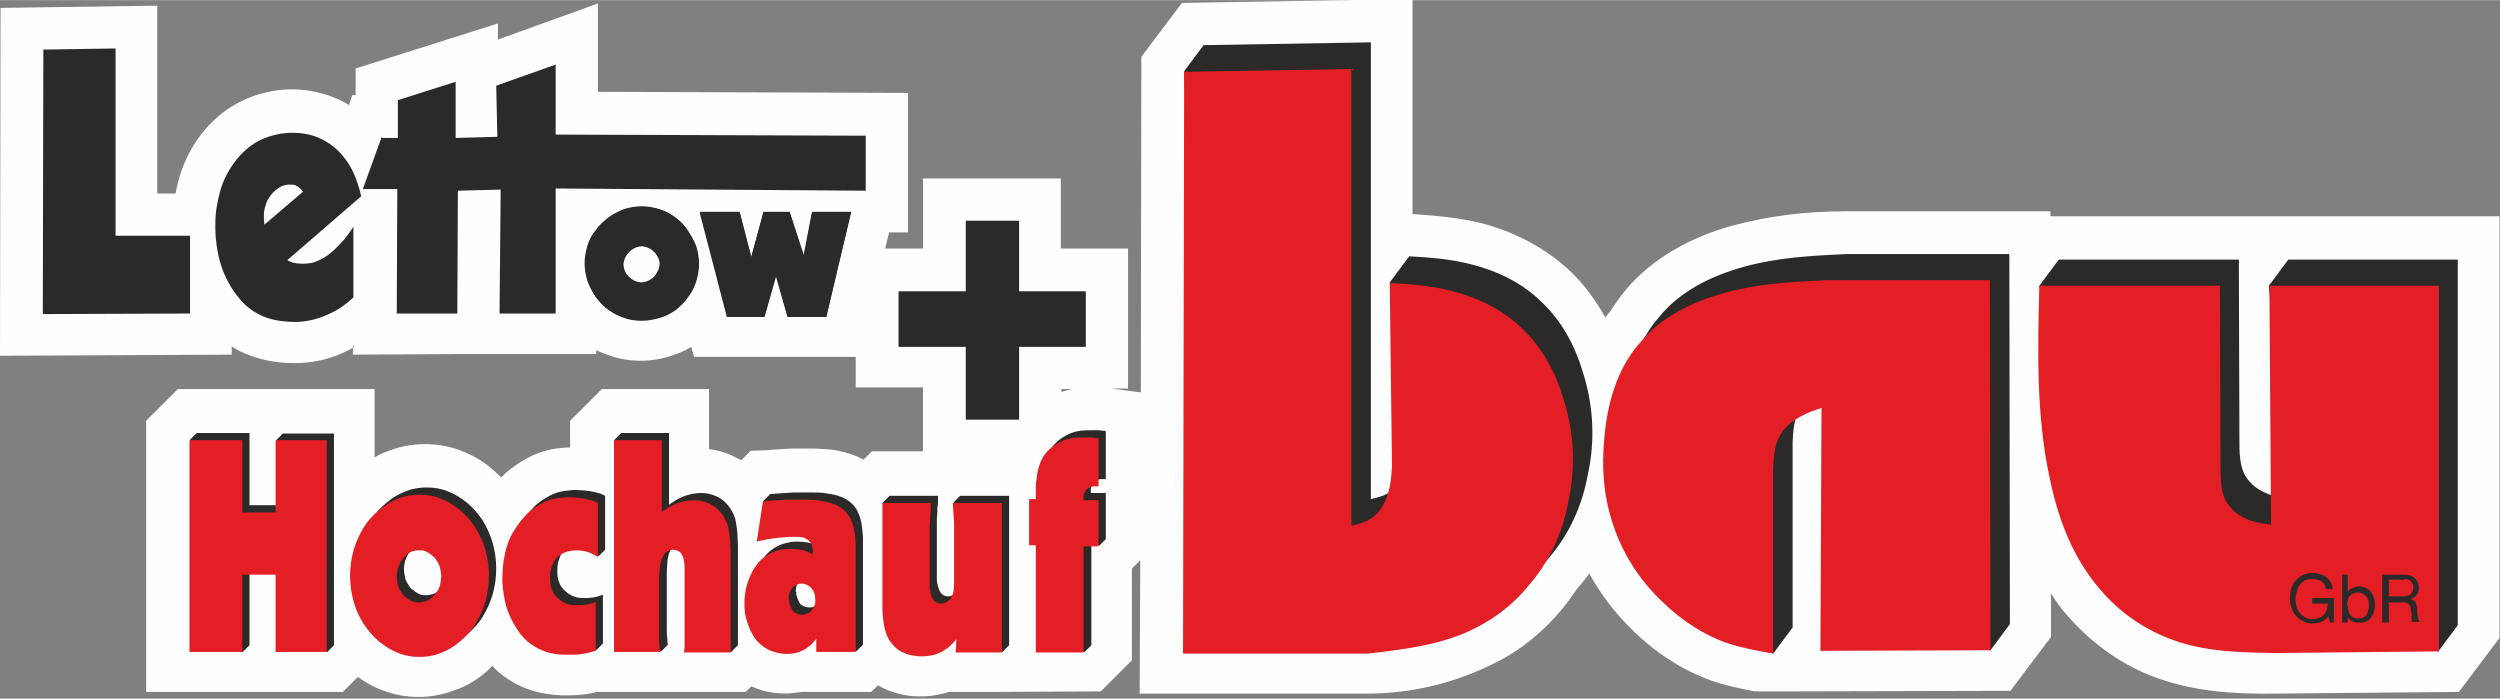
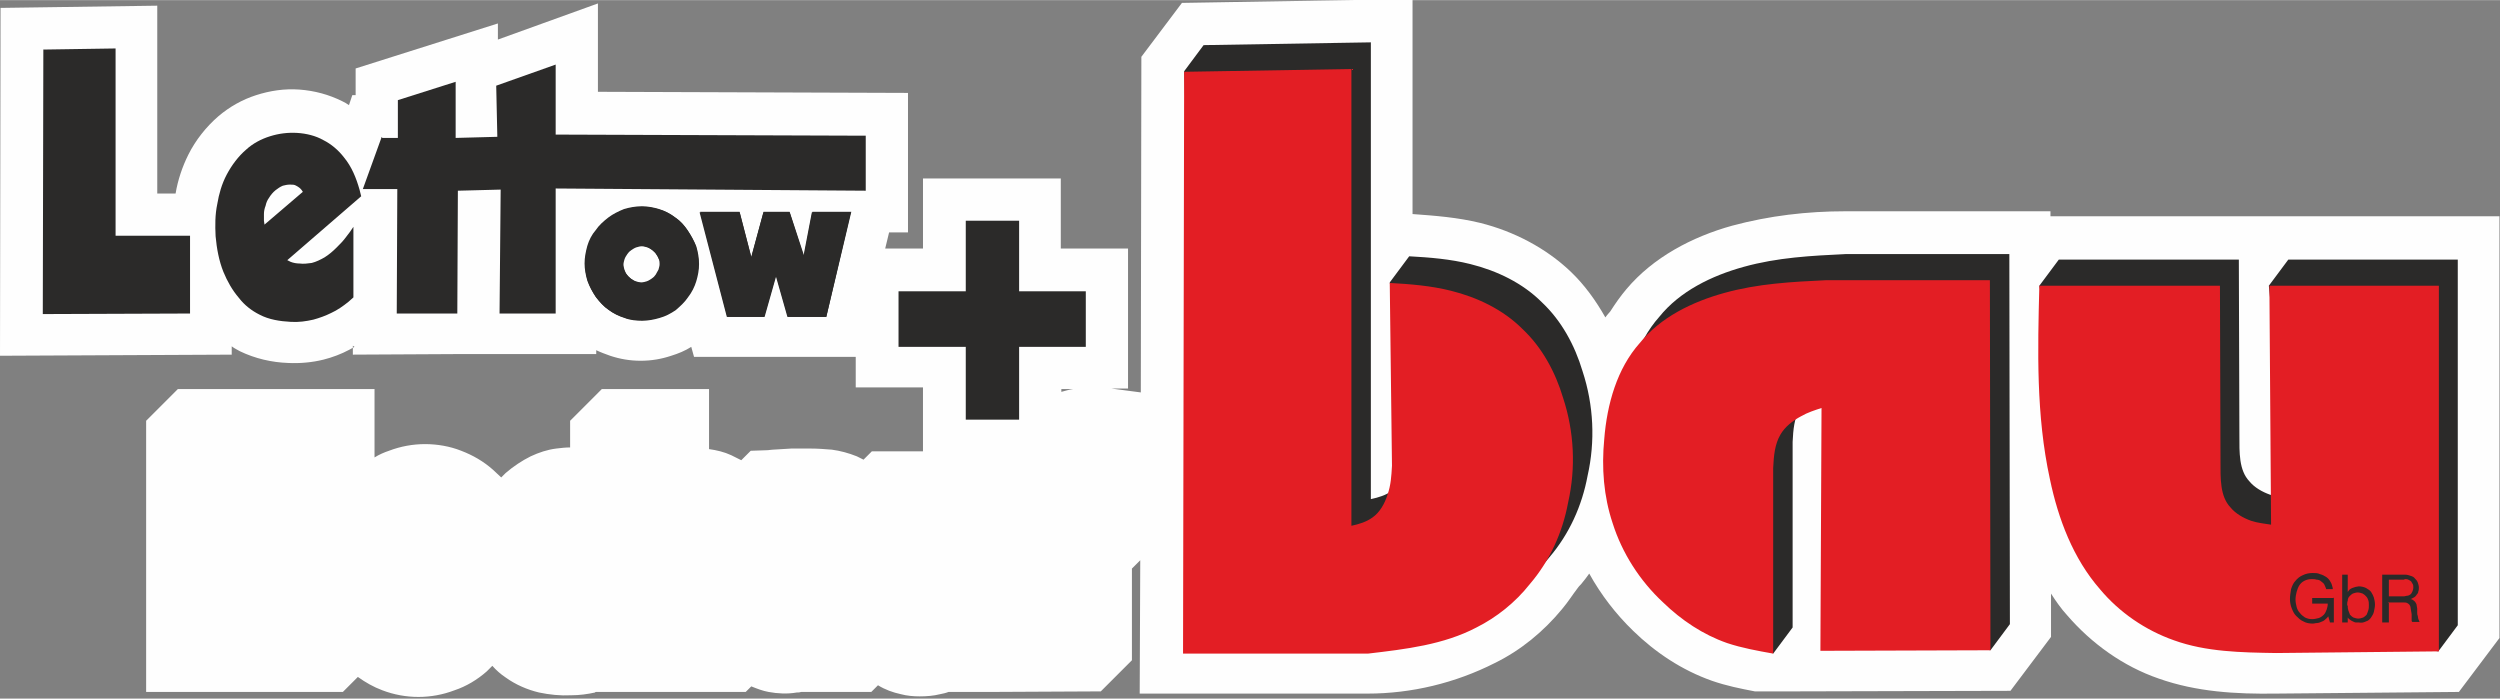
<svg xmlns="http://www.w3.org/2000/svg" xml:space="preserve" width="77.159mm" height="21.565mm" style="shape-rendering:geometricPrecision; text-rendering:geometricPrecision; image-rendering:optimizeQuality; fill-rule:evenodd; clip-rule:evenodd" viewBox="0 0 4499 1257">
  <rect x="0" y="0" width="4499" height="1257" fill="#808080" stroke="none" />
  <defs>
    <style type="text/css">
   
    .fil2 {fill:#2B2A29}
    .fil3 {fill:#E31E24}
    .fil1 {fill:#2B2A29}
    .fil0 {fill:#FEFEFE}
   
  </style>
  </defs>
  <g id="Ebene_x0020_1">
    <path class="fil0" d="M638 624c-3,2 -6,3 -9,5 -15,8 -31,14 -47,18 -20,5 -42,7 -63,6 -30,-1 -60,-8 -87,-21 -5,-3 -10,-5 -15,-9l0 15 -417 2 1 -626 282 -4 0 338 33 0c4,-24 12,-48 23,-70 13,-26 32,-50 54,-69 20,-17 43,-30 68,-38 25,-8 51,-12 78,-10 27,2 53,9 77,21 4,2 8,4 12,7l6 -18 6 0 0 -48 256 -81 0 29 180 -65 0 159 558 2 0 251 -34 0 -7 29 68 0 0 -126 248 0 0 126 121 0 0 252 -30 0 53 7 1 -604 73 -97 415 -7 0 387c41,3 81,6 122,16 60,15 118,45 163,88 25,24 45,52 62,82 1,-1 2,-3 3,-4 2,-2 4,-5 6,-7 9,-14 18,-27 29,-40 48,-57 118,-94 190,-114 67,-18 135,-26 204,-26l369 0 0 9 808 0 0 759 -73 97 -330 3c-71,1 -142,-3 -210,-27 -64,-22 -121,-63 -165,-114 -11,-12 -20,-25 -29,-39l0 78 -73 97 -387 1 -73 0c-26,-5 -51,-10 -77,-19 -54,-19 -102,-51 -142,-90 -31,-30 -58,-65 -79,-103 -4,6 -9,12 -13,17 -2,3 -5,5 -7,8 -10,13 -18,26 -29,39 -33,40 -74,74 -121,97 -71,36 -150,55 -229,55l-410 0 1 -240 -15 15 0 165 -56 56 -194 1 0 0 -80 0c-5,2 -10,3 -15,4 -12,3 -24,4 -37,4 -11,0 -23,-1 -34,-4 -14,-3 -28,-8 -41,-16l-12 12 -126 0c-3,1 -5,1 -8,1 -17,3 -35,2 -51,-1 -11,-2 -21,-6 -31,-10l-10 10 -269 0c-1,0 -2,0 -2,1 -14,3 -28,5 -43,5 -20,1 -39,-1 -58,-5 -21,-5 -42,-14 -60,-27 -9,-6 -17,-13 -24,-21 -3,3 -7,7 -10,10 -17,15 -37,27 -58,34 -21,8 -43,12 -65,12 -22,0 -44,-4 -65,-12 -16,-6 -30,-14 -44,-24l-27 27 -354 0 0 -488 57 -57 354 0 0 123c8,-5 17,-9 26,-12 21,-8 43,-12 65,-12 22,0 45,4 65,12 21,8 40,19 57,34 5,5 10,9 15,14 3,-3 5,-5 8,-8 14,-12 29,-22 45,-30 15,-7 30,-12 46,-14 8,-1 17,-2 25,-2l0 -48 57 -57 193 0 0 108c14,2 27,5 40,11 6,3 12,6 18,9l17 -17 29 -1c4,0 7,-1 11,-1 11,-1 22,-1 33,-2 12,0 24,0 35,0 13,0 25,1 38,2 15,2 30,6 45,12 4,2 8,4 12,6l15 -15 92 0 0 -115 -121 0 0 -55 -291 0 -5 -18c-11,7 -23,12 -36,16 -18,6 -36,9 -55,9 -19,0 -37,-3 -55,-9 -8,-3 -17,-6 -25,-10l0 7 -253 0 -185 1 0 -16zm1272 81c7,-2 14,-4 21,-5 1,0 1,0 2,0l-23 0 0 5z" />
-     <path class="fil1" d="M1877 1160l0 -192 -12 0 0 -83 12 0 0 -21c0,-4 0,-8 1,-12 1,-9 2,-18 5,-26 3,-11 9,-22 18,-30 6,-6 14,-11 22,-15 7,-3 14,-5 21,-6 8,-1 17,-1 25,-1 5,0 11,0 16,1 2,0 4,0 5,1l0 86c-2,0 -5,0 -7,0 -3,0 -6,0 -9,2 -2,1 -4,2 -6,4 -2,2 -3,5 -4,7 -1,2 -1,5 -1,7 0,2 0,3 0,5l27 0 0 83 -12 12 -14 -12 0 191 -12 12 -74 -12zm-1523 0l-12 -369 12 -12 95 0 0 130 60 0 -12 -117 12 -12 92 0 0 381 -12 12 -80 -12 0 -139 -60 0 0 139 -12 12 -83 -12zm413 -89c4,0 8,-1 12,-2 4,-1 8,-4 11,-7 3,-3 7,-7 9,-10 3,-4 5,-8 6,-13 1,-5 2,-10 2,-15 0,-5 -1,-10 -2,-15 -1,-5 -3,-9 -6,-13 -2,-4 -5,-7 -9,-10 -3,-3 -7,-5 -11,-7 -4,-2 -8,-2 -12,-2 -4,0 -8,1 -12,2 -4,1 -8,4 -11,7 -3,3 -6,7 -9,10 -2,4 -4,8 -6,13 -1,5 -2,10 -2,15 0,5 1,10 2,15 1,5 3,9 6,13 2,4 5,8 9,10 3,3 7,5 11,7 4,2 8,2 12,2zm1 98c-13,0 -26,-2 -38,-7 -13,-5 -24,-12 -35,-21 -11,-9 -20,-20 -28,-32 -8,-13 -14,-26 -18,-41 -4,-15 -6,-30 -6,-45 0,-15 2,-30 6,-45 4,-14 10,-28 18,-41 7,-12 17,-23 28,-32 10,-9 22,-16 35,-21 12,-5 25,-7 38,-7 13,0 26,2 38,7 13,5 24,12 35,21 11,9 20,20 28,32 8,13 14,27 18,41 4,15 6,30 6,45 0,15 -2,30 -6,45 -4,14 -10,28 -18,41 -7,12 -17,23 -28,32 -10,9 -22,16 -35,21 -12,5 -25,7 -38,7zm317 -11l-12 12 -32 -5c-13,0 -26,0 -38,-3 -12,-3 -23,-8 -33,-15 -12,-8 -22,-20 -29,-32 -7,-11 -13,-24 -17,-37 -4,-15 -6,-30 -7,-45 0,-17 1,-34 5,-51 3,-14 8,-28 16,-40 7,-12 16,-23 26,-33 8,-7 17,-13 27,-18 8,-4 17,-7 27,-8 8,-1 17,-2 25,-1 7,0 14,1 21,2 5,1 9,2 13,3 4,1 8,3 12,5l0 97 -12 12 -16 -23c-6,-1 -13,-1 -20,0 -8,1 -15,4 -21,8 -6,5 -11,11 -13,18 -3,7 -4,14 -4,21 0,8 0,15 3,22 2,7 6,12 12,17 5,5 11,8 17,10 6,2 13,2 20,2 7,0 14,-1 21,-3 3,-1 6,-2 9,-3l0 89zm33 2l-12 -369 12 -12 86 0 0 129c2,-1 4,-3 6,-4 7,-5 15,-9 23,-12 9,-3 19,-5 29,-5 9,0 19,2 27,6 8,3 15,9 21,16 6,7 10,15 13,24 2,8 3,17 4,26 0,7 1,15 1,22l0 180 -12 12 -71 -12c0,-3 1,-7 1,-11 0,-5 0,-10 0,-15 0,-5 0,-10 0,-16 0,-6 0,-11 0,-17l0 -80c0,-6 0,-11 0,-16 0,-5 -1,-9 -2,-14 -1,-3 -2,-6 -4,-9 -1,-2 -4,-4 -6,-5 -3,-1 -6,-2 -9,-2 -3,0 -7,2 -10,3 -3,2 -6,5 -7,8 -2,4 -4,8 -5,12 -1,5 -2,9 -2,14 0,5 -1,10 -1,15 0,4 0,8 0,12l0 61c0,6 0,12 0,18 0,5 0,10 0,15 0,5 0,10 1,16 0,3 0,6 1,10l-12 12 -71 -12zm315 -95c0,3 0,6 1,8 1,4 3,8 5,12 2,3 5,5 8,6 3,1 6,2 10,2 4,0 7,-1 11,-3 4,-2 7,-6 9,-10 3,-5 4,-10 3,-16 0,-5 -1,-9 -3,-13 -2,-4 -5,-8 -9,-10 -3,-2 -7,-4 -12,-4 -3,0 -6,0 -9,2 -5,2 -9,6 -11,10 -3,5 -4,10 -4,16zm43 -82c0,-3 0,-6 -1,-9 0,-3 -1,-7 -3,-10 -2,-3 -5,-6 -9,-8 -4,-2 -8,-3 -13,-3 -6,0 -12,0 -18,0 -7,1 -15,1 -22,2 -8,1 -16,2 -24,4 -3,1 -7,1 -11,2l-1 -60 12 -12c4,0 8,-1 12,-1 10,-1 20,-1 30,-2 11,0 21,0 32,0 10,0 20,0 29,2 9,1 17,3 25,6 7,3 14,7 20,13 5,5 9,11 11,17 3,7 5,14 6,22 1,8 2,16 2,24 0,8 0,16 0,24l0 166 -12 12 -59 -12 0 -24c-1,2 -3,4 -5,6 -6,0 -15,-2 -15,13 -7,4 -15,7 -23,8 -8,1 -17,1 -25,-1 -9,-2 -18,-5 -25,-10 -9,-6 -17,-14 -22,-24 -6,-10 -9,-20 -12,-31 -3,-14 -3,-29 -1,-43 2,-13 6,-25 12,-37 6,-11 13,-21 23,-28 8,-6 16,-10 26,-12 10,-3 20,-3 30,-2 8,1 17,2 24,6 2,1 4,2 6,3zm257 177l1 -23c-1,1 -2,2 -3,4 -2,2 -5,5 -7,7 -7,-5 -10,-2 -9,7 -3,2 -7,5 -10,6 -4,2 -9,4 -14,5 -6,1 -13,2 -19,2 -6,0 -13,-1 -19,-2 -6,-1 -13,-4 -19,-7 -6,-3 -11,-8 -16,-14 -5,-6 -9,-13 -11,-21 -3,-8 -4,-17 -5,-26 -1,-7 -1,-15 -1,-22 0,-7 0,-15 0,-22l-12 -150 12 -12 87 0c0,3 0,5 0,8 0,4 0,8 -1,12 0,7 0,13 -1,20 0,6 0,13 0,19l0 77c0,5 0,10 0,14 0,5 1,9 2,13 1,3 2,7 4,10 1,2 4,5 6,6 2,1 5,2 8,2 3,0 6,-1 9,-2 3,-1 5,-3 7,-5 2,-2 4,-5 5,-8 1,-3 2,-6 2,-9 1,-4 1,-9 1,-13 0,-3 0,-5 0,-8l0 -78c0,-6 0,-12 0,-19 0,-5 0,-11 -1,-16l-13 -11 12 -12 88 0 0 269 -12 12 -72 -12z" />
    <path class="fil1" d="M2164 1129l-33 -1001 35 -47 301 -5 0 822c14,-3 27,-7 38,-15 13,-9 22,-25 27,-41 6,-17 7,-34 8,-52l-39 -282 35 -47c37,2 74,5 110,14 48,12 94,34 129,69 35,33 59,77 73,124 20,61 23,126 9,188 -10,54 -33,105 -69,147 -26,33 -60,60 -96,78 -59,31 -127,39 -195,47l-334 0zm1062 0l-35 47 -163 -139c-42,-39 -74,-89 -91,-143 -16,-48 -20,-99 -15,-151 5,-63 23,-127 64,-173 37,-46 94,-74 152,-90 61,-17 122,-20 184,-23l294 0 1 666 -35 47 -271 -46 2 -437c-12,4 -25,8 -37,15 -15,8 -29,19 -37,33 -10,17 -12,38 -13,60l0 333zm803 -662l-324 0 -35 47 54 301c15,72 42,143 90,198 35,42 82,74 133,92 58,21 121,22 184,23l257 44 35 -47 0 -658 -305 0 -35 47 38 383c-12,-2 -24,-3 -36,-7 -14,-5 -28,-13 -37,-24 -19,-20 -18,-52 -18,-83l-1 -316z" />
    <path class="fil2" d="M77 89l131 -2 0 337 134 0 0 140 -265 1 1 -476zm1183 293l71 0 21 81 22 -81 47 0 25 78 15 -78 70 0 -44 188 -70 0 -21 -74 -21 74 -67 0 -49 -188zm-105 127c3,0 7,-1 10,-2 3,-1 6,-3 9,-5 3,-2 5,-4 7,-7 2,-3 3,-6 5,-9 1,-3 2,-7 2,-10 0,-3 0,-7 -2,-10 -1,-3 -3,-6 -5,-9 -2,-3 -5,-5 -7,-7 -3,-2 -6,-4 -9,-5 -3,-1 -7,-2 -10,-2 -3,0 -7,1 -10,2 -3,1 -6,3 -9,5 -3,2 -5,4 -7,7 -2,3 -4,6 -5,9 -1,3 -2,7 -2,10 0,3 1,7 2,10 1,3 3,7 5,9 2,3 5,5 7,7 3,2 6,4 9,5 3,1 7,2 10,2zm1 68c-11,0 -22,-1 -32,-5 -10,-3 -20,-8 -28,-14 -9,-6 -16,-14 -23,-23 -6,-9 -11,-18 -15,-29 -3,-10 -5,-21 -5,-31 0,-11 2,-21 5,-32 3,-10 8,-20 15,-28 6,-9 14,-16 23,-23 8,-6 18,-11 28,-15 10,-3 21,-5 32,-5 11,0 21,2 31,5 10,3 20,8 29,15 9,6 16,14 22,23 6,9 11,18 15,28 3,10 5,21 5,32 0,11 -2,21 -5,31 -3,10 -8,20 -15,29 -6,9 -14,16 -22,23 -9,6 -18,11 -29,14 -10,3 -21,5 -31,5zm-468 -329l28 0 0 -68 104 -33 0 101 75 -2 -2 -92 107 -38 0 126 558 2 0 99 -558 -4 0 225 -101 0 2 -223 -77 2 -1 221 -109 0 1 -224 -62 0 34 -94zm-143 97c-1,-1 -1,-2 -2,-3 -2,-3 -6,-6 -10,-8 -3,-2 -7,-2 -11,-2 -5,0 -9,1 -13,2 -5,2 -9,5 -13,8 -5,4 -9,9 -12,14 -3,4 -5,9 -6,14 -2,5 -3,10 -3,15 0,4 0,8 0,12 0,2 1,5 1,7l69 -59zm91 62l0 128c-3,3 -6,5 -9,8 -10,8 -20,15 -31,20 -10,5 -21,9 -32,12 -13,3 -27,5 -41,4 -19,-1 -39,-4 -56,-13 -14,-7 -27,-17 -37,-30 -12,-14 -21,-30 -28,-47 -8,-20 -12,-42 -14,-64 -1,-20 -1,-39 3,-58 3,-18 8,-36 17,-53 9,-17 21,-33 35,-45 12,-11 27,-19 43,-24 16,-5 32,-7 49,-6 16,1 33,5 47,13 14,7 27,18 37,31 14,17 22,37 28,58 1,4 2,8 3,12l-133 115c2,1 4,2 6,3 5,2 11,3 16,3 7,1 15,0 22,-1 8,-2 16,-6 23,-10 8,-5 15,-11 22,-18 6,-6 12,-12 17,-19 5,-6 9,-12 13,-18z" />
    <polygon class="fil2" points="1617,624 1617,524 1738,524 1738,397 1834,397 1834,524 1954,524 1954,624 1834,624 1834,755 1738,755 1738,624 " />
-     <path class="fil3" d="M1864 1173l0 -192 -12 0 0 -83 12 0 0 -21c0,-4 0,-8 1,-12 1,-9 2,-18 5,-26 3,-11 9,-22 18,-30 6,-6 14,-11 22,-15 7,-3 14,-5 21,-6 8,-1 17,-1 25,-1 5,0 11,0 16,1 2,0 4,0 5,1l0 86c-2,0 -5,0 -7,0 -3,0 -6,0 -9,2 -2,1 -4,2 -6,4 -2,2 -3,5 -4,7 -1,2 -1,5 -1,7 0,2 0,3 0,5l27 0 0 83 -27 0 0 191 -86 0zm-1523 0l0 -381 95 0 0 130 60 0 0 -130 92 0 0 381 -92 0 0 -139 -60 0 0 139 -95 0zm413 -89c4,0 8,-1 12,-2 4,-1 8,-4 11,-7 3,-3 7,-7 9,-10 3,-4 5,-8 6,-13 1,-5 2,-10 2,-15 0,-5 -1,-10 -2,-15 -1,-5 -3,-9 -6,-13 -2,-4 -5,-7 -9,-10 -3,-3 -7,-5 -11,-7 -4,-2 -8,-2 -12,-2 -4,0 -8,1 -12,2 -4,1 -8,4 -11,7 -3,3 -6,7 -9,10 -2,4 -4,8 -6,13 -1,5 -2,10 -2,15 0,5 1,10 2,15 1,5 3,9 6,13 2,4 5,8 9,10 3,3 7,5 11,7 4,2 8,2 12,2zm1 98c-13,0 -26,-2 -38,-7 -13,-5 -24,-12 -35,-21 -11,-9 -20,-20 -28,-32 -8,-13 -14,-26 -18,-41 -4,-15 -6,-30 -6,-45 0,-15 2,-30 6,-45 4,-14 10,-28 18,-41 7,-12 17,-23 28,-32 10,-9 22,-16 35,-21 12,-5 25,-7 38,-7 13,0 26,2 38,7 13,5 24,12 35,21 11,9 20,20 28,32 8,13 14,27 18,41 4,15 6,30 6,45 0,15 -2,30 -6,45 -4,14 -10,28 -18,41 -7,12 -17,23 -28,32 -10,9 -22,16 -35,21 -12,5 -25,7 -38,7zm317 -11c-5,1 -10,3 -15,4 -9,2 -19,3 -29,3 -13,0 -26,0 -38,-3 -12,-3 -23,-8 -33,-15 -12,-8 -22,-20 -29,-32 -7,-11 -13,-24 -17,-37 -4,-15 -6,-30 -7,-45 0,-17 1,-34 5,-51 3,-14 8,-28 16,-40 7,-12 16,-23 26,-33 8,-7 17,-13 27,-18 8,-4 17,-7 27,-8 8,-1 17,-2 25,-1 7,0 14,1 21,2 5,1 9,2 13,3 4,1 8,3 12,5l0 97c-3,-2 -6,-3 -9,-5 -6,-3 -12,-5 -19,-6 -6,-1 -13,-1 -20,0 -8,1 -15,4 -21,8 -6,5 -11,11 -13,18 -3,7 -4,14 -4,21 0,8 0,15 3,22 2,7 6,12 12,17 5,5 11,8 17,10 6,2 13,2 20,2 7,0 14,-1 21,-3 3,-1 6,-2 9,-3l0 89zm33 2l0 -381 86 0 0 129c2,-1 4,-3 6,-4 7,-5 15,-9 23,-12 9,-3 19,-5 29,-5 9,0 19,2 27,6 8,3 15,9 21,16 6,7 10,15 13,24 2,8 3,17 4,26 0,7 1,15 1,22l0 180 -84 0c0,-3 1,-7 1,-11 0,-5 0,-10 0,-15 0,-5 0,-10 0,-16 0,-6 0,-11 0,-17l0 -80c0,-6 0,-11 0,-16 0,-5 -1,-9 -2,-14 -1,-3 -2,-6 -4,-9 -1,-2 -4,-4 -6,-5 -3,-1 -6,-2 -9,-2 -3,0 -7,2 -10,3 -3,2 -6,5 -7,8 -2,4 -4,8 -5,12 -1,5 -2,9 -2,14 0,5 -1,10 -1,15 0,4 0,8 0,12l0 61c0,6 0,12 0,18 0,5 0,10 0,15 0,5 0,10 1,16 0,3 0,6 1,10l-83 0zm315 -95c0,3 0,6 1,8 1,4 3,8 5,12 2,3 5,5 8,6 3,1 6,2 10,2 4,0 7,-1 11,-3 4,-2 7,-6 9,-10 3,-5 4,-10 3,-16 0,-5 -1,-9 -3,-13 -2,-4 -5,-8 -9,-10 -3,-2 -7,-4 -12,-4 -3,0 -6,0 -9,2 -5,2 -9,6 -11,10 -3,5 -4,10 -4,16zm43 -82c0,-3 0,-6 -1,-9 0,-3 -1,-7 -3,-10 -2,-3 -5,-6 -9,-8 -4,-2 -8,-3 -13,-3 -6,0 -12,0 -18,0 -7,1 -15,1 -22,2 -8,1 -16,2 -24,4 -3,1 -7,1 -11,2l11 -72c4,0 8,-1 12,-1 10,-1 20,-1 30,-2 11,0 21,0 32,0 10,0 20,0 29,2 9,1 17,3 25,6 7,3 14,7 20,13 5,5 9,11 11,17 3,7 5,14 6,22 1,8 2,16 2,24 0,8 0,16 0,24l0 166 -71 0 0 -24c-1,2 -3,4 -5,6 -4,5 -9,9 -15,13 -7,4 -15,7 -23,8 -8,1 -17,1 -25,-1 -9,-2 -18,-5 -25,-10 -9,-6 -17,-14 -22,-24 -6,-10 -9,-20 -12,-31 -3,-14 -3,-29 -1,-43 2,-13 6,-25 12,-37 6,-11 13,-21 23,-28 8,-6 16,-10 26,-12 10,-3 20,-3 30,-2 8,1 17,2 24,6 2,1 4,2 6,3zm257 177l1 -23c-1,1 -2,2 -3,4 -2,2 -5,5 -7,7 -3,3 -6,5 -9,7 -3,2 -7,5 -10,6 -4,2 -9,4 -14,5 -6,1 -13,2 -19,2 -6,0 -13,-1 -19,-2 -6,-1 -13,-4 -19,-7 -6,-3 -11,-8 -16,-14 -5,-6 -9,-13 -11,-21 -3,-8 -4,-17 -5,-26 -1,-7 -1,-15 -1,-22 0,-7 0,-15 0,-22l0 -162 87 0c0,3 0,5 0,8 0,4 0,8 -1,12 0,7 0,13 -1,20 0,6 0,13 0,19l0 77c0,5 0,10 0,14 0,5 1,9 2,13 1,3 2,7 4,10 1,2 4,5 6,6 2,1 5,2 8,2 3,0 6,-1 9,-2 3,-1 5,-3 7,-5 2,-2 4,-5 5,-8 1,-3 2,-6 2,-9 1,-4 1,-9 1,-13 0,-3 0,-5 0,-8l0 -78c0,-6 0,-12 0,-19 0,-5 0,-11 -1,-16 0,-6 -1,-11 -1,-16 0,-2 0,-4 0,-7l88 0 0 269 -84 0z" />
    <path class="fil2" d="M1154 508c3,0 7,-1 10,-2 3,-1 6,-3 9,-5 3,-2 5,-4 7,-7 2,-3 3,-6 5,-9 1,-3 2,-7 2,-10 0,-3 0,-7 -2,-10 -1,-3 -3,-6 -5,-9 -2,-3 -5,-5 -7,-7 -3,-2 -6,-4 -9,-5 -3,-1 -7,-2 -10,-2 -3,0 -7,1 -10,2 -3,1 -6,3 -9,5 -3,2 -5,4 -7,7 -2,3 -4,6 -5,9 -1,3 -2,7 -2,10 0,3 1,7 2,10 1,3 3,7 5,9 2,3 5,5 7,7 3,2 6,4 9,5 3,1 7,2 10,2zm1 68c-11,0 -22,-1 -32,-5 -10,-3 -20,-8 -28,-14 -9,-6 -16,-14 -23,-23 -6,-9 -11,-18 -15,-29 -3,-10 -5,-21 -5,-31 0,-11 2,-21 5,-32 3,-10 8,-20 15,-28 6,-9 14,-16 23,-23 8,-6 18,-11 28,-15 10,-3 21,-5 32,-5 11,0 21,2 31,5 10,3 20,8 29,15 9,6 16,14 22,23 6,9 11,18 15,28 3,10 5,21 5,32 0,11 -2,21 -5,31 -3,10 -8,20 -15,29 -6,9 -14,16 -22,23 -9,6 -18,11 -29,14 -10,3 -21,5 -31,5z" />
    <polygon class="fil2" points="1260,381 1331,381 1352,462 1374,381 1421,381 1447,460 1462,381 1532,381 1487,570 1418,570 1397,496 1376,570 1309,570 " />
    <path class="fil3" d="M2129 1176l2 -1047 301 -5 0 822c14,-3 27,-7 38,-15 13,-9 22,-25 27,-41 6,-17 7,-34 8,-52l-4 -329c37,2 74,5 110,14 48,12 94,34 129,69 35,33 59,77 73,124 20,61 23,126 9,188 -10,54 -33,105 -69,147 -26,33 -60,60 -96,78 -59,31 -127,39 -195,47l-334 0zm1062 0c-28,-5 -56,-10 -83,-19 -43,-15 -82,-41 -115,-73 -42,-39 -74,-89 -91,-143 -16,-48 -20,-99 -15,-151 5,-63 23,-127 64,-173 37,-46 94,-74 152,-90 61,-17 122,-20 184,-23l294 0 1 666 -306 1 2 -437c-12,4 -25,8 -37,15 -15,8 -29,19 -37,33 -10,17 -12,38 -13,60l0 333zm803 -662l-324 0c-3,116 -6,233 19,348 15,72 42,143 90,198 35,42 82,74 133,92 58,21 121,22 184,23l293 -3 0 -658 -305 0 3 430c-12,-2 -24,-3 -36,-7 -14,-5 -28,-13 -37,-24 -19,-20 -18,-52 -18,-83l-1 -316z" />
    <path class="fil2" d="M4200 1075l0 45 -7 0 -3 -11c0,0 0,0 -1,1 -1,2 -3,3 -5,5 -2,2 -4,3 -7,4 -2,1 -5,2 -7,2 -3,0 -5,1 -8,1 -6,0 -12,-1 -17,-4 -5,-2 -9,-6 -13,-10 -4,-4 -6,-9 -8,-14 -2,-5 -3,-11 -3,-16 0,-6 1,-12 2,-18 2,-6 4,-11 8,-15 3,-4 8,-8 13,-10 6,-3 12,-4 18,-4 5,0 9,0 13,2 4,1 8,3 11,5 3,2 6,5 8,9 2,3 3,7 4,11 0,1 0,1 0,2l-12 0c0,0 0,-1 0,-1 -1,-2 -2,-5 -3,-7 -1,-2 -3,-4 -6,-6 -2,-2 -5,-3 -8,-3 -3,-1 -6,-1 -9,-1 -5,0 -9,1 -13,3 -4,2 -7,5 -9,8 -2,3 -4,8 -5,12 -1,4 -2,9 -2,14 0,4 1,9 2,13 1,4 3,8 6,11 2,3 6,6 9,8 4,2 8,3 13,3 4,0 8,-1 12,-2 3,-1 6,-3 9,-6 2,-2 4,-6 5,-9 1,-3 2,-7 2,-10 0,0 0,-1 0,-1l-28 0 0 -10 38 0z" />
    <path class="fil2" d="M4225 1112l0 8 -10 0 0 -86 10 0 0 32 0 0c0,0 0,0 0,-1 1,-1 2,-3 3,-4 1,-1 3,-2 5,-3 2,-1 4,-1 6,-2 2,0 4,-1 6,-1 4,0 9,1 13,3 3,2 7,4 9,7 2,3 4,7 5,10 1,4 2,8 2,13 0,4 -1,8 -2,13 -1,4 -3,7 -5,10 -2,3 -5,6 -9,7 -4,2 -8,3 -13,2 -2,0 -3,0 -5,0 -2,0 -4,-1 -6,-2 -2,-1 -4,-2 -5,-3 -1,-1 -3,-2 -4,-4 0,0 0,0 0,-1l0 0zm0 -23c0,0 0,1 0,1 0,3 0,5 1,8 1,3 2,5 3,8 2,2 4,4 6,5 3,1 6,2 9,2 3,0 6,-1 9,-2 2,-1 4,-3 6,-5 1,-2 2,-5 3,-8 1,-3 1,-6 1,-9 0,-3 0,-6 -1,-9 -1,-3 -2,-5 -4,-7 -2,-2 -4,-4 -6,-5 -3,-1 -6,-2 -9,-2 -3,0 -6,1 -9,2 -2,1 -4,3 -6,5 -2,2 -3,5 -3,8 -1,2 -1,5 -1,8 0,0 0,1 0,1z" />
    <path class="fil2" d="M4299 1083l0 37 -12 0 0 -86 41 0c1,0 1,0 1,0 3,0 6,1 9,2 3,1 6,2 8,5 2,2 4,4 5,7 1,3 2,6 2,9 0,2 0,5 -1,7 0,2 -1,4 -3,6 -1,2 -3,4 -5,5 -2,1 -4,2 -6,3 0,0 -1,0 -1,0l0 0c0,0 1,0 1,0 2,0 4,1 5,2 1,1 3,2 4,4 1,2 2,3 2,5 0,2 1,4 1,6 0,2 0,4 0,7 0,2 0,4 1,6 0,2 1,4 1,6 1,1 1,3 2,4 0,0 0,0 0,1l-13 0c0,0 0,0 0,0 -1,-1 -1,-2 -1,-3 0,-2 0,-3 0,-5 0,-2 0,-4 0,-6 0,-2 -1,-4 -1,-6 0,-2 -1,-4 -1,-6 0,-2 -1,-3 -2,-5 -1,-1 -2,-2 -4,-3 -2,-1 -4,-1 -6,-1 0,0 -1,0 -1,0l-28 0zm28 -40l-28 0 0 30 24 0c0,0 1,0 1,0 2,0 4,0 7,-1 2,0 5,-1 6,-2 2,-1 3,-3 4,-5 1,-2 2,-5 2,-8 0,-2 0,-4 -1,-6 -1,-2 -2,-3 -3,-5 -1,-1 -3,-2 -5,-3 -2,-1 -4,-1 -6,-1 0,0 -1,0 -1,0z" />
  </g>
</svg>